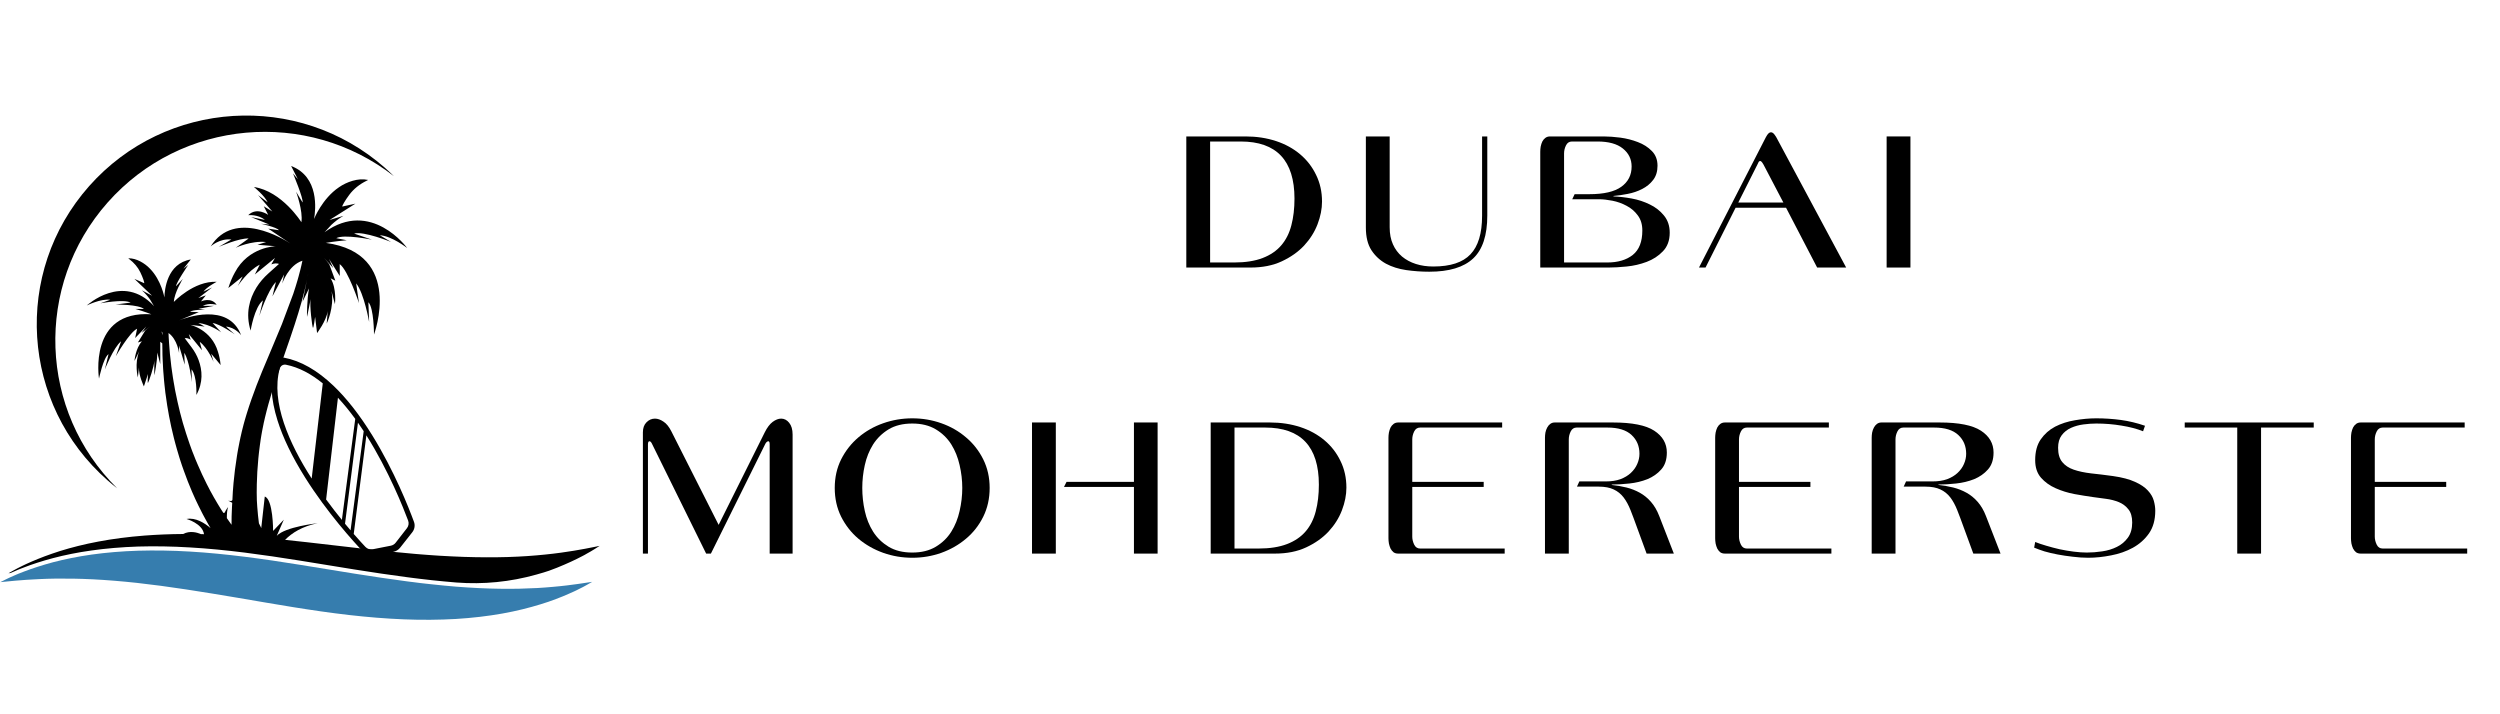
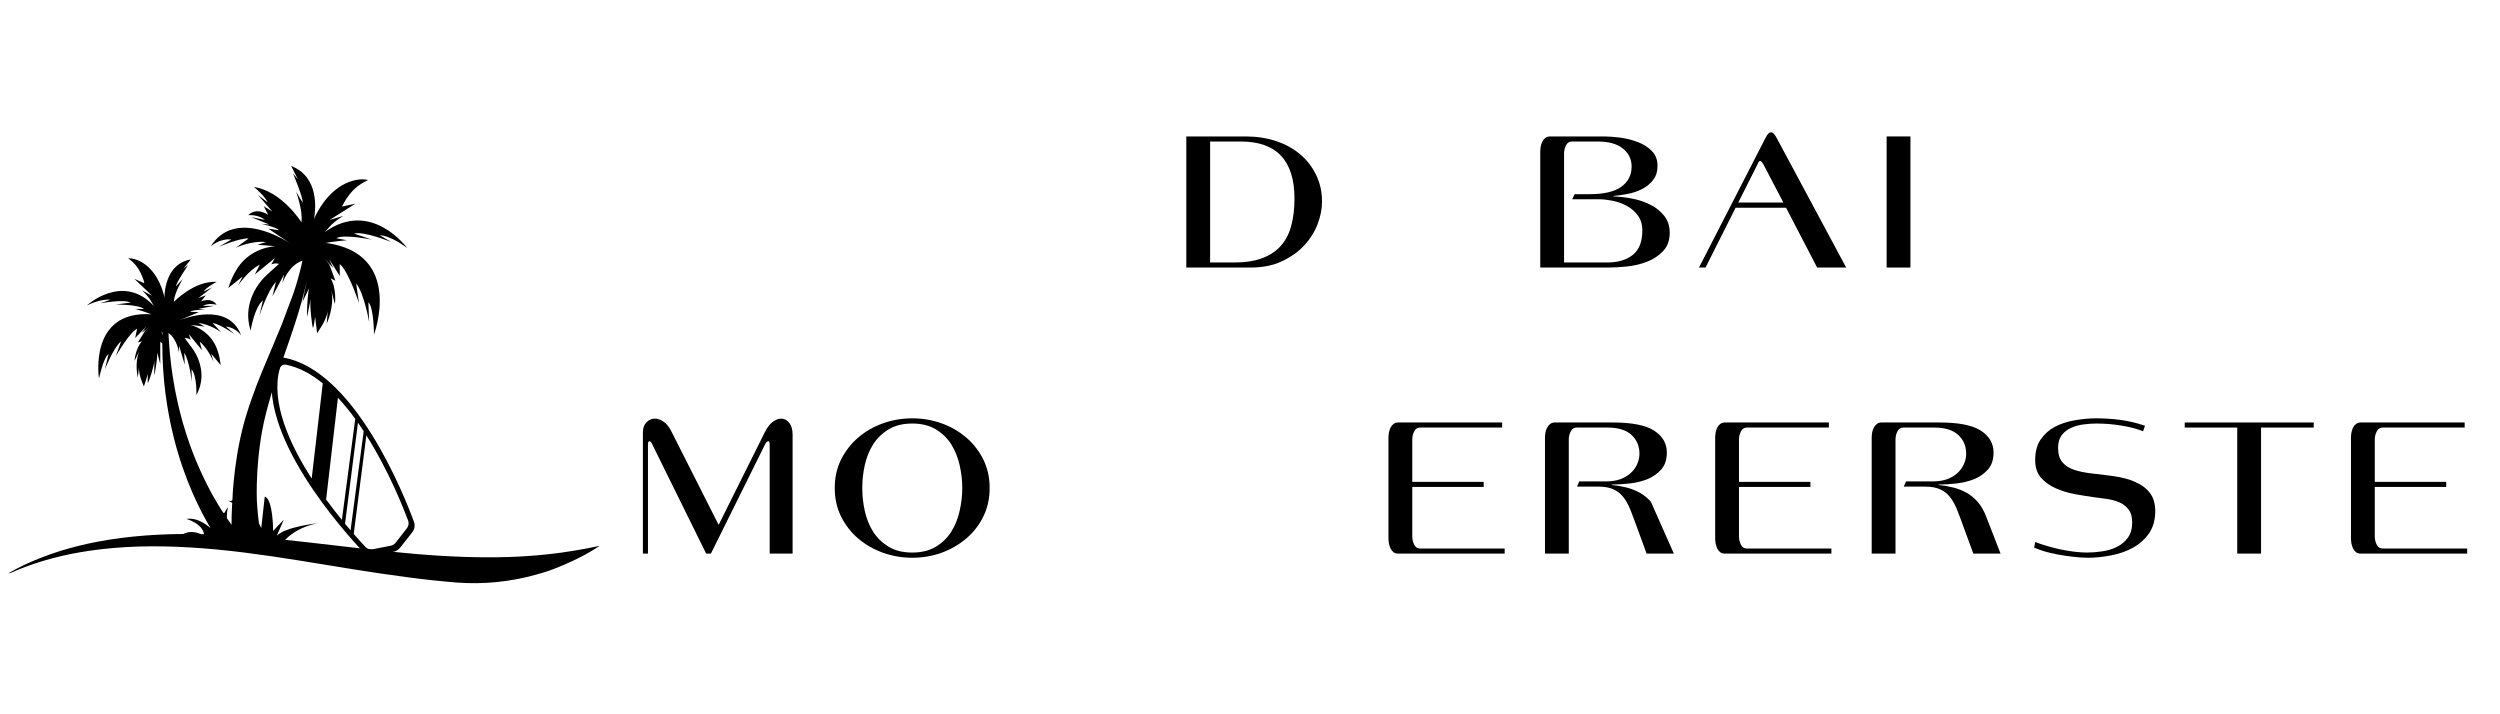
<svg xmlns="http://www.w3.org/2000/svg" width="350" viewBox="0 0 262.5 75" height="100" preserveAspectRatio="xMidYMid meet">
  <defs>
    <g />
    <clipPath id="0c7fdfbbf2">
      <path d="M 0 57 L 63 57 L 63 65.109 L 0 65.109 Z M 0 57 " clip-rule="nonzero" />
    </clipPath>
  </defs>
  <path fill="#000000" d="M 42.855 54.664 C 42.953 54.93 42.906 55.23 42.734 55.453 L 41.547 56.98 C 41.422 57.145 41.242 57.254 41.039 57.297 L 39.137 57.672 C 38.855 57.727 38.566 57.633 38.371 57.426 C 38.102 57.141 37.672 56.676 37.141 56.066 L 38.469 45.711 C 40.816 49.426 42.375 53.379 42.855 54.664 Z M 36.227 54.992 L 37.586 44.383 C 37.793 44.676 37.992 44.973 38.188 45.273 L 36.809 55.684 C 36.625 55.465 36.43 55.234 36.227 54.992 Z M 34.242 52.449 L 35.484 41.762 C 36.125 42.449 36.73 43.199 37.301 43.984 L 35.898 54.59 C 35.375 53.945 34.812 53.227 34.242 52.449 Z M 29.367 38.707 C 29.445 38.414 29.738 38.234 30.035 38.297 C 31.402 38.57 32.691 39.277 33.891 40.254 L 32.727 50.246 C 30.367 46.578 28.422 42.215 29.367 38.707 Z M 35.023 40.512 C 33.316 38.879 31.57 37.883 29.828 37.555 C 29.375 37.469 28.918 37.75 28.793 38.195 C 28.316 39.891 28.43 41.891 29.137 44.141 C 29.711 45.973 30.684 47.984 32.027 50.125 C 34.359 53.84 37.133 56.891 38.219 58.031 C 38.488 58.316 38.887 58.438 39.277 58.359 L 41.301 57.945 C 41.441 57.914 41.578 57.863 41.695 57.789 C 41.816 57.715 41.926 57.617 42.012 57.508 L 43.289 55.887 C 43.535 55.574 43.602 55.164 43.469 54.797 C 42.926 53.32 41.418 49.488 39.117 45.758 C 37.793 43.605 36.414 41.84 35.023 40.512 " fill-opacity="1" fill-rule="nonzero" />
  <g clip-path="url(#0c7fdfbbf2)">
-     <path fill="#367dae" d="M 0.035 61.125 C 0.035 61.125 0.258 61.012 0.676 60.805 C 0.781 60.754 0.895 60.695 1.027 60.637 C 1.16 60.578 1.305 60.516 1.461 60.445 C 1.539 60.414 1.621 60.379 1.703 60.34 C 1.789 60.305 1.875 60.266 1.965 60.23 C 2.148 60.16 2.34 60.086 2.547 60.004 C 2.75 59.922 2.969 59.844 3.195 59.766 C 3.426 59.688 3.664 59.598 3.918 59.523 C 4.172 59.441 4.434 59.355 4.711 59.277 C 4.988 59.195 5.273 59.117 5.57 59.035 C 6.758 58.727 8.125 58.441 9.625 58.23 C 11.129 58.02 12.77 57.879 14.504 57.824 C 16.238 57.773 18.062 57.801 19.938 57.914 C 21.816 58.023 23.738 58.215 25.676 58.457 C 27.613 58.699 29.566 58.992 31.504 59.305 C 33.422 59.613 35.34 59.926 37.23 60.234 C 39.109 60.527 40.953 60.812 42.738 61.043 C 42.848 61.059 42.961 61.07 43.07 61.086 C 43.18 61.098 43.293 61.113 43.402 61.125 C 43.625 61.156 43.844 61.184 44.062 61.211 C 44.281 61.234 44.5 61.258 44.715 61.285 C 44.934 61.312 45.148 61.336 45.363 61.355 C 46.223 61.453 47.059 61.527 47.879 61.598 C 49.516 61.727 51.066 61.801 52.5 61.82 C 53.938 61.844 55.258 61.805 56.434 61.742 C 56.73 61.723 57.012 61.703 57.289 61.684 C 57.562 61.66 57.828 61.641 58.086 61.617 C 58.34 61.602 58.582 61.57 58.82 61.547 C 59.051 61.52 59.277 61.504 59.488 61.473 C 59.914 61.418 60.297 61.375 60.629 61.324 C 60.961 61.277 61.246 61.242 61.473 61.199 C 61.934 61.129 62.18 61.094 62.18 61.094 C 62.18 61.094 61.969 61.223 61.559 61.449 C 61.457 61.504 61.34 61.57 61.215 61.637 C 61.086 61.699 60.945 61.773 60.793 61.848 C 60.715 61.887 60.637 61.926 60.555 61.969 C 60.473 62.008 60.387 62.051 60.301 62.09 C 60.121 62.168 59.934 62.254 59.73 62.344 C 59.531 62.438 59.316 62.527 59.094 62.617 C 58.867 62.703 58.633 62.805 58.383 62.895 C 58.133 62.988 57.871 63.086 57.602 63.18 C 57.328 63.27 57.047 63.359 56.754 63.453 C 55.574 63.816 54.223 64.16 52.723 64.426 C 51.227 64.691 49.586 64.887 47.852 64.992 C 46.113 65.09 44.281 65.109 42.398 65.031 C 40.516 64.957 38.582 64.797 36.633 64.574 C 36.145 64.516 35.656 64.457 35.172 64.395 C 34.68 64.332 34.195 64.262 33.703 64.195 C 32.73 64.059 31.75 63.902 30.781 63.75 C 28.84 63.438 26.918 63.102 25.035 62.781 C 23.152 62.465 21.305 62.156 19.52 61.887 C 17.738 61.613 16.016 61.387 14.379 61.203 C 12.742 61.027 11.188 60.902 9.75 60.828 C 8.312 60.758 6.988 60.738 5.809 60.754 C 5.516 60.762 5.23 60.77 4.953 60.773 C 4.676 60.785 4.41 60.793 4.156 60.805 C 3.898 60.809 3.652 60.828 3.418 60.844 C 3.18 60.859 2.953 60.863 2.742 60.883 C 2.316 60.918 1.93 60.941 1.598 60.973 C 1.266 61.008 0.98 61.027 0.746 61.055 C 0.285 61.105 0.035 61.125 0.035 61.125 " fill-opacity="1" fill-rule="nonzero" />
-   </g>
+     </g>
  <path fill="#000000" d="M 17.051 35.203 L 16.969 34.797 L 17.055 34.93 C 17.055 35.008 17.051 35.102 17.051 35.203 Z M 15.785 31.492 C 15.992 31.789 16.121 32.031 16.164 32.113 C 16.121 32.031 15.992 31.789 15.785 31.492 Z M 32.344 28.809 L 32.348 28.805 L 32.297 29.066 C 32.312 28.98 32.328 28.891 32.344 28.809 Z M 34.719 23.68 C 34.395 23.996 34.176 24.258 34.102 24.352 C 34.176 24.258 34.395 23.996 34.719 23.68 Z M 62.262 57.457 C 62.035 57.508 61.754 57.555 61.426 57.621 C 61.098 57.684 60.715 57.746 60.293 57.82 C 60.086 57.859 59.859 57.887 59.629 57.922 C 59.395 57.957 59.152 58 58.898 58.031 C 58.645 58.062 58.379 58.098 58.105 58.133 C 57.832 58.16 57.547 58.195 57.254 58.227 C 56.082 58.348 54.766 58.445 53.332 58.488 C 51.895 58.531 50.344 58.527 48.703 58.473 C 47.879 58.441 47.039 58.406 46.176 58.352 C 45.961 58.336 45.746 58.324 45.527 58.309 C 45.309 58.293 45.09 58.277 44.871 58.262 C 44.652 58.246 44.43 58.227 44.207 58.211 C 44.098 58.203 43.984 58.191 43.875 58.184 C 43.762 58.176 43.652 58.164 43.539 58.156 C 41.746 58.004 39.895 57.809 38 57.598 C 36.102 57.379 34.168 57.156 32.238 56.934 C 31.473 56.844 30.703 56.762 29.934 56.684 C 30.637 55.969 31.719 55.266 33.352 54.938 C 33.352 54.938 29.949 55.305 29.059 56.262 L 29.801 54.566 L 28.676 55.746 C 28.676 55.746 28.688 52.43 27.801 52.137 L 27.43 55.453 C 27.43 55.453 27.352 55.25 27.188 54.949 C 27.121 54.426 27.055 53.844 27.012 53.219 C 26.996 52.996 26.98 52.77 26.969 52.535 C 26.953 51.996 26.949 51.43 26.965 50.836 C 26.984 49.984 27.035 49.082 27.125 48.152 C 27.137 48.035 27.148 47.918 27.16 47.805 C 27.172 47.684 27.188 47.566 27.199 47.449 C 27.227 47.215 27.254 46.977 27.289 46.738 C 27.305 46.617 27.32 46.5 27.34 46.379 L 27.352 46.289 L 27.355 46.266 L 27.355 46.254 C 27.359 46.242 27.352 46.262 27.355 46.254 L 27.363 46.207 C 27.371 46.148 27.383 46.086 27.391 46.023 C 27.41 45.898 27.434 45.777 27.453 45.652 C 27.473 45.535 27.496 45.418 27.516 45.297 C 27.539 45.18 27.559 45.062 27.586 44.941 C 27.609 44.82 27.633 44.699 27.66 44.578 L 27.695 44.398 L 27.738 44.215 C 27.766 44.094 27.793 43.973 27.82 43.852 C 27.879 43.609 27.938 43.367 28 43.125 C 28.066 42.883 28.125 42.637 28.195 42.395 C 28.465 41.426 28.77 40.457 29.086 39.504 C 29.406 38.555 29.73 37.617 30.047 36.707 C 30.363 35.801 30.668 34.918 30.941 34.074 C 31.215 33.234 31.461 32.43 31.668 31.688 C 31.875 30.941 32.043 30.254 32.176 29.641 C 32.199 29.535 32.219 29.434 32.242 29.336 L 31.766 31.684 L 32.449 30.277 C 32.227 31.379 32.223 33.238 32.234 33.27 C 32.25 33.305 32.617 31.398 32.617 31.398 C 32.496 32.129 32.781 34.301 32.855 34.414 C 32.926 34.52 33.086 33.273 33.086 33.273 L 33.293 34.973 C 33.293 34.973 34.258 33.707 34.414 32.66 L 34.438 32.398 C 34.438 32.484 34.426 32.57 34.414 32.66 L 34.301 33.977 C 34.301 33.977 35.125 32.297 34.809 30.57 L 35.168 31.941 C 35.168 31.941 35.375 30.32 34.715 29.223 L 35.211 29.473 L 34.574 27.75 C 34.414 27.531 34.234 27.312 34.031 27.086 C 34.273 27.344 34.605 27.707 34.988 28.152 L 34.547 27.188 L 35.676 28.98 L 35.668 27.73 C 36.559 28.383 37.691 31.82 37.691 31.82 L 37.395 29.754 C 38.234 30.781 38.758 33.812 38.758 33.812 L 38.68 31.734 C 39.266 32.328 39.27 35.129 39.27 35.129 C 39.27 35.129 42.453 26.617 34.211 25.504 C 34.211 25.504 35.133 25.332 36.41 25.227 L 35.309 25.008 C 36.113 24.559 39.047 25.164 39.047 25.164 L 37.18 24.527 C 38.195 24.242 41.059 25.406 41.059 25.406 L 39.879 24.699 C 41.137 24.773 42.754 26.043 42.754 26.043 C 42.754 26.043 38.98 20.844 34.074 24.387 C 34.074 24.387 34.363 24.09 34.785 23.617 C 35.121 23.305 35.555 22.949 36.059 22.664 L 34.605 23.098 L 37.32 21.383 C 37.266 21.391 37.211 21.402 37.152 21.422 L 35.938 21.688 C 35.91 21.621 36.223 21.059 36.672 20.457 C 37.145 19.824 37.773 19.332 38.484 18.984 C 38.539 18.957 38.594 18.93 38.645 18.898 C 38.633 18.895 38.621 18.891 38.605 18.891 C 38.66 18.887 38.691 18.887 38.691 18.887 C 38.66 18.887 38.633 18.887 38.602 18.887 C 37.609 18.668 36.387 19.105 35.59 19.664 C 33.816 20.863 32.977 22.992 32.977 22.992 C 33.148 22.02 33.535 18.562 30.57 17.43 L 31.281 18.824 L 30.762 18.207 C 30.762 18.207 31.875 20.848 31.77 21.258 L 31.09 20.133 C 31.09 20.133 31.836 22.16 31.645 23.332 C 31.645 23.332 29.625 20.086 26.66 19.633 C 26.66 19.633 27.773 20.523 28.105 21.246 L 27.094 20.48 L 28.594 22.207 L 27.695 21.656 L 28.16 22.562 C 28.16 22.562 26.973 21.691 26.062 22.594 C 26.062 22.594 27.078 22.484 27.809 23.086 L 26.359 22.793 L 28.285 23.578 L 27.402 23.496 C 27.402 23.496 29.078 23.859 29.285 24.172 L 28.168 24.008 L 29.719 25.051 L 30.484 25.566 C 29.84 25.141 24.633 21.883 22.117 25.879 C 22.117 25.879 23.047 25.008 24.293 25.148 L 22.961 25.926 C 22.961 25.926 25.148 24.973 26.105 25.043 L 24.754 26.016 C 24.754 26.016 26.367 25.246 27.941 25.414 L 27.035 25.699 L 28.945 25.855 C 28.945 25.855 26.094 25.891 24.656 28.621 C 24.402 29.074 24.172 29.609 23.973 30.242 L 25.48 29.027 L 24.965 30.027 C 24.965 30.027 26.027 28.41 27.277 27.789 L 26.758 28.82 L 28.879 27.082 L 28.488 27.758 C 28.781 27.652 29.062 27.617 29.297 27.711 L 28.18 28.711 C 27.695 29.145 27.266 29.641 26.922 30.195 C 26.188 31.398 25.758 32.926 26.316 34.715 C 26.316 34.715 26.703 32.262 27.609 31.539 L 27.227 33.18 C 27.227 33.18 28.098 30.488 28.973 29.609 L 28.605 31.117 L 29.832 28.812 L 29.637 29.766 C 29.637 29.766 30.266 27.855 31.754 27.375 C 31.723 27.52 31.688 27.68 31.648 27.859 C 31.621 27.969 31.594 28.082 31.566 28.203 C 31.551 28.262 31.535 28.324 31.52 28.387 C 31.504 28.449 31.488 28.512 31.469 28.578 C 31.438 28.707 31.402 28.844 31.363 28.984 C 31.324 29.125 31.281 29.27 31.242 29.418 C 31.113 29.859 30.965 30.34 30.793 30.852 L 29.605 34.023 C 29.312 34.746 28.996 35.496 28.668 36.273 C 28.293 37.156 27.902 38.074 27.516 39.012 C 27.129 39.953 26.754 40.922 26.41 41.906 C 26.32 42.152 26.238 42.398 26.156 42.648 C 26.074 42.895 25.996 43.145 25.918 43.395 C 25.879 43.52 25.844 43.645 25.805 43.77 L 25.75 43.957 L 25.695 44.148 C 25.66 44.273 25.625 44.398 25.59 44.523 C 25.555 44.648 25.527 44.781 25.492 44.906 C 25.461 45.035 25.43 45.164 25.395 45.289 C 25.367 45.414 25.34 45.535 25.312 45.656 C 25.297 45.719 25.285 45.777 25.27 45.84 L 25.258 45.883 L 25.246 45.941 L 25.227 46.035 C 25.203 46.16 25.176 46.285 25.148 46.41 C 25.098 46.66 25.051 46.906 25.004 47.152 C 24.984 47.277 24.957 47.398 24.938 47.52 C 24.918 47.645 24.898 47.766 24.879 47.887 C 24.719 48.863 24.602 49.812 24.52 50.719 C 24.461 51.34 24.426 51.941 24.402 52.512 C 24.359 52.551 24.336 52.57 24.289 52.609 C 24.18 52.594 24.066 52.582 23.953 52.578 C 23.953 52.578 24.121 52.633 24.383 52.793 C 24.375 52.938 24.367 53.082 24.359 53.223 C 24.32 53.902 24.312 54.531 24.312 55.102 C 24.156 54.887 23.988 54.656 23.82 54.406 C 23.816 53.977 23.844 53.543 23.953 53.242 C 23.953 53.242 23.766 53.449 23.578 53.844 C 23.52 53.848 23.508 53.852 23.453 53.855 C 23.371 53.727 23.289 53.598 23.203 53.469 C 23.121 53.336 23.039 53.199 22.953 53.062 C 22.91 52.992 22.871 52.926 22.828 52.855 C 22.785 52.785 22.742 52.715 22.703 52.641 C 22.617 52.5 22.535 52.352 22.449 52.207 C 22.367 52.055 22.281 51.906 22.199 51.754 C 22.156 51.676 22.113 51.598 22.07 51.523 C 22.031 51.441 21.988 51.363 21.949 51.285 C 21.867 51.129 21.781 50.969 21.699 50.805 C 21.375 50.156 21.051 49.477 20.754 48.77 C 20.68 48.594 20.602 48.418 20.527 48.238 C 20.457 48.059 20.387 47.879 20.316 47.699 C 20.281 47.609 20.242 47.52 20.207 47.43 C 20.172 47.34 20.141 47.246 20.105 47.156 C 20.039 46.973 19.973 46.789 19.906 46.605 C 19.84 46.422 19.781 46.238 19.719 46.051 C 19.656 45.867 19.594 45.684 19.535 45.496 C 19.418 45.125 19.309 44.754 19.195 44.387 C 19.098 44.012 18.996 43.645 18.898 43.281 C 18.812 42.91 18.723 42.547 18.641 42.191 C 18.562 41.832 18.492 41.477 18.418 41.129 C 18.402 41.043 18.383 40.957 18.367 40.871 C 18.352 40.785 18.336 40.699 18.324 40.613 C 18.293 40.441 18.266 40.273 18.234 40.109 C 18.207 39.941 18.176 39.777 18.152 39.613 C 18.129 39.453 18.105 39.293 18.082 39.133 C 18.062 38.977 18.039 38.82 18.016 38.672 C 18.008 38.594 17.996 38.52 17.984 38.445 C 17.977 38.371 17.969 38.293 17.961 38.223 C 17.93 37.93 17.898 37.648 17.867 37.379 C 17.859 37.312 17.852 37.246 17.844 37.18 C 17.84 37.113 17.832 37.051 17.828 36.988 C 17.816 36.859 17.809 36.734 17.797 36.617 C 17.781 36.375 17.762 36.152 17.746 35.945 C 17.738 35.84 17.73 35.742 17.727 35.645 C 17.723 35.551 17.715 35.461 17.711 35.375 C 17.707 35.223 17.699 35.086 17.695 34.965 C 18.633 35.637 18.801 37.066 18.801 37.066 L 18.801 36.289 L 19.395 38.289 L 19.348 37.047 C 19.895 37.875 20.148 40.121 20.148 40.121 L 20.109 38.777 C 20.703 39.488 20.621 41.469 20.621 41.469 C 21.348 40.148 21.246 38.875 20.855 37.812 C 20.68 37.332 20.426 36.887 20.121 36.477 L 19.395 35.508 C 19.594 35.469 19.812 35.543 20.023 35.672 L 19.824 35.078 L 21.211 36.777 L 20.969 35.887 C 21.848 36.57 22.426 38.004 22.426 38.004 L 22.18 37.141 L 23.168 38.332 C 23.113 37.805 23.02 37.348 22.891 36.953 C 22.199 34.582 19.969 34.109 19.969 34.109 L 21.492 34.289 L 20.824 33.918 C 22.086 34.039 23.227 34.895 23.227 34.895 L 22.324 33.918 C 23.086 34.012 24.648 35.105 24.648 35.105 L 23.727 34.289 C 24.727 34.371 25.32 35.203 25.32 35.203 C 23.98 31.672 19.379 33.406 18.809 33.637 L 19.488 33.355 L 20.871 32.781 L 19.969 32.734 C 20.18 32.52 21.555 32.5 21.555 32.5 L 20.848 32.426 L 22.484 32.113 L 21.301 32.113 C 21.965 31.758 22.75 32.004 22.75 32.004 C 22.176 31.152 21.105 31.648 21.105 31.648 L 21.613 31.012 L 20.824 31.301 L 22.273 30.184 L 21.359 30.625 C 21.734 30.109 22.75 29.59 22.75 29.59 C 20.352 29.477 18.254 31.703 18.254 31.703 C 18.289 30.754 19.195 29.281 19.195 29.281 L 18.484 30.055 C 18.469 29.719 19.762 27.824 19.762 27.824 L 19.254 28.227 L 20.035 27.242 C 17.527 27.664 17.281 30.434 17.262 31.227 C 17.262 31.227 16.941 29.426 15.742 28.207 C 15.207 27.641 14.316 27.105 13.504 27.121 C 13.48 27.113 13.457 27.109 13.434 27.105 C 13.434 27.105 13.457 27.113 13.5 27.121 C 13.488 27.121 13.477 27.121 13.469 27.121 C 13.504 27.156 13.543 27.188 13.586 27.219 C 14.07 27.586 14.473 28.047 14.734 28.59 C 15.012 29.16 15.18 29.688 15.145 29.738 L 14.238 29.336 C 14.191 29.312 14.152 29.293 14.113 29.281 L 15.969 31.051 L 14.898 30.484 C 15.246 30.785 15.531 31.133 15.742 31.43 C 15.996 31.871 16.18 32.148 16.18 32.148 C 12.895 28.594 9.109 32.078 9.109 32.078 C 9.109 32.078 10.578 31.336 11.578 31.477 L 10.539 31.848 C 10.539 31.848 12.969 31.383 13.719 31.77 L 12.156 31.973 C 12.156 31.973 14.551 31.961 15.113 32.438 L 14.215 32.438 C 15.199 32.723 15.895 33 15.895 33 C 9.254 32.574 10.395 39.754 10.395 39.754 C 10.395 39.754 10.844 37.555 11.398 37.184 L 11.008 38.801 C 11.008 38.801 11.898 36.508 12.719 35.832 L 12.16 37.406 C 12.16 37.406 13.594 34.891 14.398 34.516 L 14.191 35.496 L 15.363 34.27 L 14.863 34.957 C 15.234 34.668 15.551 34.434 15.781 34.27 C 15.586 34.414 15.41 34.559 15.25 34.707 L 14.477 35.957 L 14.906 35.836 C 14.215 36.598 14.121 37.898 14.121 37.898 L 14.621 36.879 C 14.098 38.184 14.473 39.633 14.473 39.633 L 14.594 38.582 C 14.598 38.508 14.605 38.441 14.621 38.375 L 14.594 38.582 C 14.551 39.43 15.109 40.574 15.109 40.574 L 15.539 39.273 C 15.539 39.273 15.469 40.277 15.539 40.203 C 15.613 40.125 16.184 38.469 16.207 37.875 C 16.207 37.875 16.191 39.426 16.207 39.402 C 16.223 39.379 16.516 37.922 16.516 37.023 L 16.828 38.23 L 16.828 35.887 C 16.828 35.887 16.934 35.969 17.039 36.051 C 17.039 36.105 17.043 36.16 17.043 36.215 C 17.047 36.426 17.047 36.652 17.055 36.891 C 17.055 37.012 17.055 37.137 17.059 37.266 C 17.059 37.332 17.062 37.395 17.066 37.461 C 17.07 37.527 17.07 37.594 17.074 37.66 C 17.086 37.934 17.102 38.219 17.117 38.516 C 17.121 38.59 17.121 38.664 17.129 38.738 C 17.133 38.816 17.141 38.891 17.145 38.969 C 17.156 39.125 17.172 39.281 17.184 39.441 C 17.195 39.602 17.207 39.766 17.223 39.93 C 17.234 40.094 17.258 40.262 17.273 40.434 C 17.293 40.602 17.312 40.773 17.332 40.949 C 17.34 41.035 17.352 41.125 17.359 41.211 C 17.371 41.301 17.387 41.387 17.398 41.477 C 17.449 41.832 17.496 42.199 17.555 42.566 C 17.617 42.934 17.684 43.309 17.75 43.688 C 17.824 44.066 17.902 44.449 17.984 44.832 C 18.074 45.215 18.16 45.605 18.258 45.992 C 18.309 46.184 18.359 46.379 18.41 46.57 C 18.461 46.766 18.512 46.957 18.57 47.148 C 18.625 47.344 18.684 47.535 18.742 47.727 C 18.77 47.824 18.797 47.918 18.828 48.016 C 18.859 48.109 18.887 48.203 18.918 48.301 C 18.98 48.492 19.043 48.68 19.105 48.871 C 19.168 49.059 19.238 49.246 19.305 49.434 C 19.562 50.18 19.859 50.902 20.152 51.602 C 20.23 51.773 20.305 51.945 20.379 52.113 C 20.418 52.199 20.457 52.285 20.492 52.367 C 20.531 52.453 20.574 52.535 20.609 52.617 C 20.688 52.781 20.766 52.945 20.844 53.105 C 20.922 53.266 21.004 53.426 21.082 53.578 C 21.121 53.656 21.16 53.734 21.199 53.812 C 21.238 53.887 21.277 53.961 21.316 54.039 C 21.398 54.188 21.477 54.336 21.555 54.48 C 21.633 54.621 21.711 54.766 21.789 54.902 C 21.828 54.973 21.867 55.039 21.906 55.109 C 21.945 55.176 21.984 55.242 22.023 55.309 C 22.051 55.355 22.082 55.406 22.109 55.453 C 21.504 54.934 20.559 54.316 19.586 54.492 C 19.586 54.492 21.262 54.961 21.422 56.09 C 21.312 56.09 21.203 56.086 21.094 56.082 C 20.68 55.902 19.941 55.695 19.23 56.07 C 17.84 56.078 16.484 56.137 15.188 56.234 C 13.457 56.367 11.824 56.582 10.336 56.863 C 8.844 57.141 7.492 57.488 6.32 57.852 C 6.027 57.949 5.742 58.039 5.473 58.133 C 5.199 58.223 4.941 58.32 4.691 58.414 C 4.441 58.504 4.207 58.602 3.98 58.691 C 3.758 58.777 3.543 58.867 3.344 58.957 C 3.141 59.047 2.953 59.133 2.773 59.211 C 2.684 59.25 2.602 59.293 2.516 59.332 C 2.434 59.375 2.355 59.414 2.277 59.449 C 2.125 59.527 1.984 59.594 1.855 59.66 C 1.727 59.723 1.613 59.789 1.512 59.844 C 1.102 60.066 0.887 60.195 0.887 60.195 C 0.887 60.195 0.965 60.184 1.117 60.16 C 1.223 60.113 1.34 60.062 1.461 60.012 C 1.539 59.977 1.621 59.941 1.703 59.906 C 1.789 59.867 1.875 59.828 1.965 59.793 C 2.148 59.723 2.34 59.648 2.547 59.57 C 2.75 59.488 2.969 59.41 3.195 59.328 C 3.426 59.25 3.664 59.164 3.918 59.086 C 4.172 59.004 4.434 58.922 4.711 58.84 C 4.988 58.762 5.273 58.684 5.57 58.602 C 6.758 58.289 8.125 58.004 9.625 57.797 C 11.129 57.586 12.77 57.445 14.504 57.387 C 16.238 57.336 18.062 57.367 19.938 57.48 C 21.816 57.59 23.738 57.777 25.676 58.02 C 27.613 58.266 29.566 58.555 31.504 58.867 C 33.422 59.18 35.34 59.488 37.23 59.797 C 39.109 60.094 40.953 60.375 42.738 60.605 C 42.848 60.621 42.961 60.637 43.07 60.648 C 43.18 60.664 43.293 60.676 43.402 60.691 C 43.625 60.719 43.844 60.746 44.062 60.773 C 44.281 60.797 44.5 60.824 44.715 60.848 C 44.934 60.875 45.148 60.898 45.363 60.922 C 46.223 61.016 47.059 61.09 47.879 61.16 C 47.895 61.16 47.91 61.164 47.926 61.164 C 50.75 61.383 53.59 61.098 56.312 60.332 C 56.867 60.176 57.348 60.035 57.652 59.926 C 57.941 59.816 58.219 59.711 58.488 59.609 C 58.754 59.504 59.008 59.395 59.254 59.289 C 59.5 59.191 59.73 59.078 59.949 58.98 C 60.172 58.879 60.383 58.781 60.578 58.68 C 60.773 58.582 60.957 58.488 61.133 58.398 C 61.219 58.355 61.301 58.309 61.383 58.266 C 61.461 58.219 61.539 58.176 61.613 58.133 C 61.762 58.051 61.898 57.973 62.023 57.902 C 62.148 57.832 62.258 57.762 62.359 57.699 C 62.758 57.453 62.965 57.316 62.965 57.316 C 62.965 57.316 62.719 57.363 62.262 57.457 " fill-opacity="1" fill-rule="nonzero" />
-   <path fill="#000000" d="M 11.309 21.254 C 19.059 12.512 32.254 11.395 41.352 18.492 C 41.047 18.191 40.73 17.895 40.402 17.605 C 31.293 9.609 17.395 10.477 9.359 19.543 C 1.324 28.613 2.195 42.449 11.305 50.445 C 11.633 50.734 11.965 51.008 12.305 51.273 C 4.094 43.172 3.562 30 11.309 21.254 " fill-opacity="1" fill-rule="nonzero" />
  <g fill="#000000" fill-opacity="1">
    <g transform="translate(122.624, 28.092)">
      <g>
        <path d="M 16.188 -6.922 C 16.188 -6.16 16.031 -5.367 15.719 -4.547 C 15.406 -3.734 14.938 -2.988 14.312 -2.312 C 13.688 -1.645 12.906 -1.094 11.969 -0.656 C 11.039 -0.219 9.945 0 8.688 0 L 1.938 0 L 1.938 -13.766 L 8.172 -13.766 C 9.316 -13.766 10.379 -13.602 11.359 -13.281 C 12.336 -12.957 13.18 -12.492 13.891 -11.891 C 14.598 -11.297 15.156 -10.578 15.562 -9.734 C 15.977 -8.898 16.188 -7.961 16.188 -6.922 Z M 13.297 -7.234 C 13.297 -11.234 11.414 -13.234 7.656 -13.234 L 4.438 -13.234 L 4.438 -0.531 L 6.969 -0.531 C 8.145 -0.531 9.141 -0.688 9.953 -1 C 10.766 -1.312 11.414 -1.754 11.906 -2.328 C 12.406 -2.91 12.758 -3.613 12.969 -4.438 C 13.188 -5.27 13.297 -6.203 13.297 -7.234 Z M 13.297 -7.234 " />
      </g>
    </g>
  </g>
  <g fill="#000000" fill-opacity="1">
    <g transform="translate(141.4, 28.092)">
      <g>
-         <path d="M 14.766 -5.469 C 14.766 -3.383 14.27 -1.879 13.281 -0.953 C 12.289 -0.023 10.754 0.438 8.672 0.438 C 7.848 0.438 7.039 0.379 6.25 0.266 C 5.457 0.148 4.75 -0.07 4.125 -0.406 C 3.5 -0.75 2.988 -1.223 2.594 -1.828 C 2.207 -2.43 2.016 -3.223 2.016 -4.203 L 2.016 -13.766 L 4.516 -13.766 L 4.516 -4.219 C 4.516 -3.539 4.629 -2.945 4.859 -2.438 C 5.086 -1.926 5.406 -1.5 5.812 -1.156 C 6.227 -0.812 6.711 -0.551 7.266 -0.375 C 7.828 -0.195 8.438 -0.109 9.094 -0.109 C 10.895 -0.109 12.195 -0.535 13 -1.391 C 13.812 -2.242 14.219 -3.594 14.219 -5.438 L 14.219 -13.766 L 14.766 -13.766 Z M 14.766 -5.469 " />
-       </g>
+         </g>
    </g>
  </g>
  <g fill="#000000" fill-opacity="1">
    <g transform="translate(159.789, 28.092)">
      <g>
        <path d="M 15.531 -3.656 C 15.531 -2.844 15.289 -2.191 14.812 -1.703 C 14.344 -1.211 13.773 -0.844 13.109 -0.594 C 12.441 -0.344 11.742 -0.18 11.016 -0.109 C 10.285 -0.035 9.656 0 9.125 0 L 1.938 0 L 1.938 -12.156 C 1.938 -12.332 1.953 -12.516 1.984 -12.703 C 2.023 -12.898 2.082 -13.078 2.156 -13.234 C 2.238 -13.391 2.344 -13.516 2.469 -13.609 C 2.602 -13.711 2.766 -13.766 2.953 -13.766 L 8.609 -13.766 C 9.117 -13.766 9.695 -13.723 10.344 -13.641 C 10.988 -13.555 11.602 -13.398 12.188 -13.172 C 12.77 -12.953 13.258 -12.641 13.656 -12.234 C 14.051 -11.836 14.25 -11.32 14.25 -10.688 C 14.25 -10.094 14.098 -9.598 13.797 -9.203 C 13.492 -8.805 13.109 -8.488 12.641 -8.25 C 12.172 -8.008 11.664 -7.836 11.125 -7.734 C 10.594 -7.629 10.094 -7.555 9.625 -7.516 L 9.625 -7.469 C 10.207 -7.445 10.844 -7.375 11.531 -7.25 C 12.219 -7.125 12.852 -6.914 13.438 -6.625 C 14.031 -6.344 14.523 -5.957 14.922 -5.469 C 15.328 -4.977 15.531 -4.375 15.531 -3.656 Z M 12.656 -3.891 C 12.656 -4.535 12.492 -5.066 12.172 -5.484 C 11.859 -5.91 11.469 -6.242 11 -6.484 C 10.539 -6.734 10.047 -6.91 9.516 -7.016 C 8.992 -7.117 8.523 -7.172 8.109 -7.172 L 5.297 -7.172 L 5.547 -7.703 L 7.094 -7.703 C 8.613 -7.703 9.734 -7.961 10.453 -8.484 C 11.172 -9.004 11.531 -9.711 11.531 -10.609 C 11.531 -11.379 11.223 -12.008 10.609 -12.5 C 10.004 -12.988 9.117 -13.234 7.953 -13.234 L 5.266 -13.234 C 4.984 -13.234 4.773 -13.098 4.641 -12.828 C 4.504 -12.555 4.438 -12.273 4.438 -11.984 L 4.438 -0.531 L 8.969 -0.531 C 10.094 -0.531 10.988 -0.797 11.656 -1.328 C 12.32 -1.859 12.656 -2.711 12.656 -3.891 Z M 12.656 -3.891 " />
      </g>
    </g>
  </g>
  <g fill="#000000" fill-opacity="1">
    <g transform="translate(177.769, 28.092)">
      <g>
        <path d="M 13.031 0 L 9.766 -6.281 L 4.469 -6.281 L 1.312 0 L 0.625 0 L 7.656 -13.703 C 7.832 -14.035 8.004 -14.203 8.172 -14.203 C 8.305 -14.203 8.43 -14.125 8.547 -13.969 C 8.672 -13.812 8.789 -13.613 8.906 -13.375 L 16.078 0 Z M 7.406 -10.797 C 7.258 -11.055 7.145 -11.188 7.062 -11.188 C 6.988 -11.188 6.93 -11.156 6.891 -11.094 C 6.859 -11.031 6.828 -10.961 6.797 -10.891 L 4.75 -6.828 L 9.484 -6.828 Z M 7.406 -10.797 " />
      </g>
    </g>
  </g>
  <g fill="#000000" fill-opacity="1">
    <g transform="translate(196.158, 28.092)">
      <g>
        <path d="M 1.938 0 L 1.938 -13.766 L 4.438 -13.766 L 4.438 0 Z M 1.938 0 " />
      </g>
    </g>
  </g>
  <g fill="#000000" fill-opacity="1">
    <g transform="translate(65.457, 58.127)">
      <g>
        <path d="M 15.359 0 L 15.359 -11.469 C 15.359 -11.688 15.312 -11.797 15.219 -11.797 C 15.156 -11.797 15.094 -11.766 15.031 -11.703 C 14.977 -11.648 14.938 -11.594 14.906 -11.531 L 9.188 0 L 8.688 0 L 3.031 -11.469 C 2.938 -11.688 2.836 -11.797 2.734 -11.797 C 2.629 -11.797 2.578 -11.68 2.578 -11.453 L 2.578 0 L 2.047 0 L 2.047 -12.734 C 2.047 -13.18 2.172 -13.531 2.422 -13.781 C 2.672 -14.039 2.969 -14.172 3.312 -14.172 C 3.602 -14.172 3.898 -14.066 4.203 -13.859 C 4.516 -13.66 4.789 -13.32 5.031 -12.844 L 10 -3.016 L 14.844 -12.734 C 15.094 -13.234 15.367 -13.598 15.672 -13.828 C 15.984 -14.055 16.281 -14.172 16.562 -14.172 C 16.895 -14.172 17.176 -14.023 17.406 -13.734 C 17.645 -13.441 17.766 -13.031 17.766 -12.5 L 17.766 0 Z M 15.359 0 " />
      </g>
    </g>
  </g>
  <g fill="#000000" fill-opacity="1">
    <g transform="translate(86.836, 58.127)">
      <g>
        <path d="M 17.078 -6.891 C 17.078 -5.785 16.852 -4.781 16.406 -3.875 C 15.957 -2.969 15.352 -2.195 14.594 -1.562 C 13.844 -0.926 12.977 -0.43 12 -0.078 C 11.031 0.266 10.016 0.438 8.953 0.438 C 7.898 0.438 6.883 0.266 5.906 -0.078 C 4.926 -0.43 4.055 -0.926 3.297 -1.562 C 2.547 -2.195 1.941 -2.969 1.484 -3.875 C 1.035 -4.781 0.812 -5.785 0.812 -6.891 C 0.812 -7.992 1.035 -8.992 1.484 -9.891 C 1.941 -10.797 2.547 -11.566 3.297 -12.203 C 4.055 -12.848 4.926 -13.344 5.906 -13.688 C 6.883 -14.031 7.898 -14.203 8.953 -14.203 C 10.016 -14.203 11.031 -14.031 12 -13.688 C 12.977 -13.344 13.844 -12.848 14.594 -12.203 C 15.352 -11.566 15.957 -10.797 16.406 -9.891 C 16.852 -8.992 17.078 -7.992 17.078 -6.891 Z M 14.203 -6.891 C 14.203 -7.691 14.109 -8.492 13.922 -9.297 C 13.742 -10.098 13.453 -10.82 13.047 -11.469 C 12.641 -12.113 12.098 -12.641 11.422 -13.047 C 10.742 -13.453 9.922 -13.656 8.953 -13.656 C 7.973 -13.656 7.145 -13.453 6.469 -13.047 C 5.801 -12.641 5.258 -12.113 4.844 -11.469 C 4.438 -10.82 4.145 -10.098 3.969 -9.297 C 3.789 -8.492 3.703 -7.691 3.703 -6.891 C 3.703 -6.086 3.789 -5.281 3.969 -4.469 C 4.145 -3.664 4.438 -2.941 4.844 -2.297 C 5.258 -1.648 5.801 -1.125 6.469 -0.719 C 7.145 -0.312 7.973 -0.109 8.953 -0.109 C 9.922 -0.109 10.742 -0.312 11.422 -0.719 C 12.098 -1.125 12.641 -1.648 13.047 -2.297 C 13.453 -2.941 13.742 -3.664 13.922 -4.469 C 14.109 -5.281 14.203 -6.086 14.203 -6.891 Z M 14.203 -6.891 " />
      </g>
    </g>
  </g>
  <g fill="#000000" fill-opacity="1">
    <g transform="translate(106.408, 58.127)">
      <g>
-         <path d="M 12.656 0 L 12.656 -7 L 5.312 -7 L 5.578 -7.531 L 12.656 -7.531 L 12.656 -13.766 L 15.141 -13.766 L 15.141 0 Z M 1.953 0 L 1.953 -13.766 L 4.453 -13.766 L 4.453 0 Z M 1.953 0 " />
-       </g>
+         </g>
    </g>
  </g>
  <g fill="#000000" fill-opacity="1">
    <g transform="translate(125.184, 58.127)">
      <g>
-         <path d="M 16.188 -6.922 C 16.188 -6.16 16.031 -5.367 15.719 -4.547 C 15.406 -3.734 14.938 -2.988 14.312 -2.312 C 13.688 -1.645 12.906 -1.094 11.969 -0.656 C 11.039 -0.219 9.945 0 8.688 0 L 1.938 0 L 1.938 -13.766 L 8.172 -13.766 C 9.316 -13.766 10.379 -13.602 11.359 -13.281 C 12.336 -12.957 13.18 -12.492 13.891 -11.891 C 14.598 -11.297 15.156 -10.578 15.562 -9.734 C 15.977 -8.898 16.188 -7.961 16.188 -6.922 Z M 13.297 -7.234 C 13.297 -11.234 11.414 -13.234 7.656 -13.234 L 4.438 -13.234 L 4.438 -0.531 L 6.969 -0.531 C 8.145 -0.531 9.141 -0.688 9.953 -1 C 10.766 -1.312 11.414 -1.754 11.906 -2.328 C 12.406 -2.91 12.758 -3.613 12.969 -4.438 C 13.188 -5.27 13.297 -6.203 13.297 -7.234 Z M 13.297 -7.234 " />
-       </g>
+         </g>
    </g>
  </g>
  <g fill="#000000" fill-opacity="1">
    <g transform="translate(143.96, 58.127)">
      <g>
        <path d="M 2.844 0 C 2.656 0 2.492 -0.047 2.359 -0.141 C 2.234 -0.242 2.129 -0.375 2.047 -0.531 C 1.973 -0.695 1.914 -0.875 1.875 -1.062 C 1.844 -1.258 1.828 -1.441 1.828 -1.609 L 1.828 -12.156 C 1.828 -12.332 1.844 -12.516 1.875 -12.703 C 1.914 -12.898 1.973 -13.078 2.047 -13.234 C 2.129 -13.391 2.234 -13.516 2.359 -13.609 C 2.492 -13.711 2.656 -13.766 2.844 -13.766 L 13.766 -13.766 L 13.766 -13.234 L 5.156 -13.234 C 4.875 -13.234 4.664 -13.098 4.531 -12.828 C 4.395 -12.555 4.328 -12.273 4.328 -11.984 L 4.328 -7.531 L 11.828 -7.531 L 11.828 -7 L 4.328 -7 L 4.328 -1.781 C 4.328 -1.5 4.395 -1.219 4.531 -0.938 C 4.664 -0.664 4.875 -0.531 5.156 -0.531 L 14.031 -0.531 L 14.031 0 Z M 2.844 0 " />
      </g>
    </g>
  </g>
  <g fill="#000000" fill-opacity="1">
    <g transform="translate(160.284, 58.127)">
      <g>
-         <path d="M 12.609 0 L 11.578 -2.812 C 11.348 -3.457 11.129 -4.039 10.922 -4.562 C 10.711 -5.094 10.469 -5.539 10.188 -5.906 C 9.906 -6.27 9.562 -6.547 9.156 -6.734 C 8.75 -6.93 8.223 -7.031 7.578 -7.031 L 5.297 -7.031 L 5.547 -7.578 L 8.328 -7.578 C 8.91 -7.578 9.422 -7.656 9.859 -7.812 C 10.297 -7.977 10.66 -8.195 10.953 -8.469 C 11.254 -8.75 11.477 -9.062 11.625 -9.406 C 11.781 -9.758 11.859 -10.117 11.859 -10.484 C 11.859 -11.285 11.582 -11.941 11.031 -12.453 C 10.477 -12.973 9.629 -13.234 8.484 -13.234 L 5.266 -13.234 C 4.984 -13.234 4.773 -13.098 4.641 -12.828 C 4.504 -12.555 4.438 -12.273 4.438 -11.984 L 4.438 0 L 1.938 0 L 1.938 -12.156 C 1.938 -12.332 1.953 -12.516 1.984 -12.703 C 2.023 -12.898 2.086 -13.078 2.172 -13.234 C 2.254 -13.391 2.359 -13.516 2.484 -13.609 C 2.617 -13.711 2.773 -13.766 2.953 -13.766 L 9.078 -13.766 C 11.086 -13.766 12.531 -13.477 13.406 -12.906 C 14.289 -12.332 14.734 -11.566 14.734 -10.609 C 14.734 -9.859 14.535 -9.266 14.141 -8.828 C 13.754 -8.391 13.27 -8.051 12.688 -7.812 C 12.102 -7.582 11.473 -7.43 10.797 -7.359 C 10.129 -7.285 9.516 -7.25 8.953 -7.25 L 8.953 -7.203 C 9.492 -7.148 10.008 -7.062 10.5 -6.938 C 11 -6.812 11.461 -6.629 11.891 -6.391 C 12.328 -6.148 12.719 -5.832 13.062 -5.438 C 13.414 -5.039 13.707 -4.539 13.938 -3.938 L 15.469 0 Z M 12.609 0 " />
+         <path d="M 12.609 0 L 11.578 -2.812 C 11.348 -3.457 11.129 -4.039 10.922 -4.562 C 10.711 -5.094 10.469 -5.539 10.188 -5.906 C 9.906 -6.27 9.562 -6.547 9.156 -6.734 C 8.75 -6.93 8.223 -7.031 7.578 -7.031 L 5.297 -7.031 L 5.547 -7.578 L 8.328 -7.578 C 8.91 -7.578 9.422 -7.656 9.859 -7.812 C 10.297 -7.977 10.66 -8.195 10.953 -8.469 C 11.254 -8.75 11.477 -9.062 11.625 -9.406 C 11.781 -9.758 11.859 -10.117 11.859 -10.484 C 11.859 -11.285 11.582 -11.941 11.031 -12.453 C 10.477 -12.973 9.629 -13.234 8.484 -13.234 L 5.266 -13.234 C 4.984 -13.234 4.773 -13.098 4.641 -12.828 C 4.504 -12.555 4.438 -12.273 4.438 -11.984 L 4.438 0 L 1.938 0 L 1.938 -12.156 C 1.938 -12.332 1.953 -12.516 1.984 -12.703 C 2.023 -12.898 2.086 -13.078 2.172 -13.234 C 2.254 -13.391 2.359 -13.516 2.484 -13.609 C 2.617 -13.711 2.773 -13.766 2.953 -13.766 L 9.078 -13.766 C 11.086 -13.766 12.531 -13.477 13.406 -12.906 C 14.289 -12.332 14.734 -11.566 14.734 -10.609 C 14.734 -9.859 14.535 -9.266 14.141 -8.828 C 13.754 -8.391 13.27 -8.051 12.688 -7.812 C 12.102 -7.582 11.473 -7.43 10.797 -7.359 C 10.129 -7.285 9.516 -7.25 8.953 -7.25 L 8.953 -7.203 C 9.492 -7.148 10.008 -7.062 10.5 -6.938 C 11 -6.812 11.461 -6.629 11.891 -6.391 C 12.328 -6.148 12.719 -5.832 13.062 -5.438 L 15.469 0 Z M 12.609 0 " />
      </g>
    </g>
  </g>
  <g fill="#000000" fill-opacity="1">
    <g transform="translate(178.265, 58.127)">
      <g>
        <path d="M 2.844 0 C 2.656 0 2.492 -0.047 2.359 -0.141 C 2.234 -0.242 2.129 -0.375 2.047 -0.531 C 1.973 -0.695 1.914 -0.875 1.875 -1.062 C 1.844 -1.258 1.828 -1.441 1.828 -1.609 L 1.828 -12.156 C 1.828 -12.332 1.844 -12.516 1.875 -12.703 C 1.914 -12.898 1.973 -13.078 2.047 -13.234 C 2.129 -13.391 2.234 -13.516 2.359 -13.609 C 2.492 -13.711 2.656 -13.766 2.844 -13.766 L 13.766 -13.766 L 13.766 -13.234 L 5.156 -13.234 C 4.875 -13.234 4.664 -13.098 4.531 -12.828 C 4.395 -12.555 4.328 -12.273 4.328 -11.984 L 4.328 -7.531 L 11.828 -7.531 L 11.828 -7 L 4.328 -7 L 4.328 -1.781 C 4.328 -1.5 4.395 -1.219 4.531 -0.938 C 4.664 -0.664 4.875 -0.531 5.156 -0.531 L 14.031 -0.531 L 14.031 0 Z M 2.844 0 " />
      </g>
    </g>
  </g>
  <g fill="#000000" fill-opacity="1">
    <g transform="translate(194.589, 58.127)">
      <g>
        <path d="M 12.609 0 L 11.578 -2.812 C 11.348 -3.457 11.129 -4.039 10.922 -4.562 C 10.711 -5.094 10.469 -5.539 10.188 -5.906 C 9.906 -6.27 9.562 -6.547 9.156 -6.734 C 8.75 -6.93 8.223 -7.031 7.578 -7.031 L 5.297 -7.031 L 5.547 -7.578 L 8.328 -7.578 C 8.91 -7.578 9.422 -7.656 9.859 -7.812 C 10.297 -7.977 10.66 -8.195 10.953 -8.469 C 11.254 -8.75 11.477 -9.062 11.625 -9.406 C 11.781 -9.758 11.859 -10.117 11.859 -10.484 C 11.859 -11.285 11.582 -11.941 11.031 -12.453 C 10.477 -12.973 9.629 -13.234 8.484 -13.234 L 5.266 -13.234 C 4.984 -13.234 4.773 -13.098 4.641 -12.828 C 4.504 -12.555 4.438 -12.273 4.438 -11.984 L 4.438 0 L 1.938 0 L 1.938 -12.156 C 1.938 -12.332 1.953 -12.516 1.984 -12.703 C 2.023 -12.898 2.086 -13.078 2.172 -13.234 C 2.254 -13.391 2.359 -13.516 2.484 -13.609 C 2.617 -13.711 2.773 -13.766 2.953 -13.766 L 9.078 -13.766 C 11.086 -13.766 12.531 -13.477 13.406 -12.906 C 14.289 -12.332 14.734 -11.566 14.734 -10.609 C 14.734 -9.859 14.535 -9.266 14.141 -8.828 C 13.754 -8.391 13.27 -8.051 12.688 -7.812 C 12.102 -7.582 11.473 -7.43 10.797 -7.359 C 10.129 -7.285 9.516 -7.25 8.953 -7.25 L 8.953 -7.203 C 9.492 -7.148 10.008 -7.062 10.5 -6.938 C 11 -6.812 11.461 -6.629 11.891 -6.391 C 12.328 -6.148 12.719 -5.832 13.062 -5.438 C 13.414 -5.039 13.707 -4.539 13.938 -3.938 L 15.469 0 Z M 12.609 0 " />
      </g>
    </g>
  </g>
  <g fill="#000000" fill-opacity="1">
    <g transform="translate(212.569, 58.127)">
      <g>
        <path d="M 13.734 -4.5 C 13.734 -3.551 13.516 -2.758 13.078 -2.125 C 12.641 -1.5 12.07 -0.992 11.375 -0.609 C 10.688 -0.234 9.926 0.031 9.094 0.188 C 8.27 0.352 7.469 0.438 6.688 0.438 C 6.156 0.438 5.613 0.398 5.062 0.328 C 4.508 0.266 3.984 0.188 3.484 0.094 C 2.984 0 2.52 -0.109 2.094 -0.234 C 1.676 -0.367 1.316 -0.5 1.016 -0.625 L 1.125 -1.219 C 1.438 -1.094 1.82 -0.961 2.281 -0.828 C 2.738 -0.691 3.211 -0.566 3.703 -0.453 C 4.203 -0.348 4.695 -0.266 5.188 -0.203 C 5.688 -0.141 6.141 -0.109 6.547 -0.109 C 7.055 -0.109 7.594 -0.148 8.156 -0.234 C 8.727 -0.316 9.242 -0.473 9.703 -0.703 C 10.172 -0.93 10.555 -1.254 10.859 -1.672 C 11.16 -2.086 11.312 -2.617 11.312 -3.266 C 11.312 -3.867 11.176 -4.332 10.906 -4.656 C 10.645 -4.988 10.312 -5.238 9.906 -5.406 C 9.5 -5.57 9.051 -5.688 8.562 -5.75 C 8.07 -5.82 7.609 -5.883 7.172 -5.938 C 6.586 -6.02 5.945 -6.125 5.25 -6.25 C 4.551 -6.383 3.895 -6.586 3.281 -6.859 C 2.664 -7.129 2.148 -7.5 1.734 -7.969 C 1.328 -8.438 1.125 -9.051 1.125 -9.812 C 1.125 -10.695 1.316 -11.422 1.703 -11.984 C 2.098 -12.555 2.602 -13.004 3.219 -13.328 C 3.844 -13.648 4.535 -13.875 5.297 -14 C 6.055 -14.133 6.801 -14.203 7.531 -14.203 C 8.414 -14.203 9.281 -14.145 10.125 -14.031 C 10.977 -13.914 11.82 -13.711 12.656 -13.422 L 12.453 -12.844 C 11.805 -13.102 11.051 -13.301 10.188 -13.438 C 9.332 -13.582 8.453 -13.656 7.547 -13.656 C 7.117 -13.656 6.664 -13.625 6.188 -13.562 C 5.719 -13.5 5.285 -13.379 4.891 -13.203 C 4.492 -13.023 4.164 -12.766 3.906 -12.422 C 3.656 -12.086 3.531 -11.648 3.531 -11.109 C 3.531 -10.461 3.676 -9.961 3.969 -9.609 C 4.258 -9.254 4.66 -8.988 5.172 -8.812 C 5.691 -8.633 6.301 -8.504 7 -8.422 C 7.707 -8.348 8.473 -8.254 9.297 -8.141 C 10.254 -8.004 11.023 -7.801 11.609 -7.531 C 12.191 -7.27 12.641 -6.969 12.953 -6.625 C 13.266 -6.289 13.473 -5.938 13.578 -5.562 C 13.68 -5.195 13.734 -4.844 13.734 -4.5 Z M 13.734 -4.5 " />
      </g>
    </g>
  </g>
  <g fill="#000000" fill-opacity="1">
    <g transform="translate(228.958, 58.127)">
      <g>
        <path d="M 8.453 -13.234 L 8.453 0 L 5.953 0 L 5.953 -13.234 L 0.438 -13.234 L 0.438 -13.766 L 13.984 -13.766 L 13.984 -13.234 Z M 8.453 -13.234 " />
      </g>
    </g>
  </g>
  <g fill="#000000" fill-opacity="1">
    <g transform="translate(245.024, 58.127)">
      <g>
        <path d="M 2.844 0 C 2.656 0 2.492 -0.047 2.359 -0.141 C 2.234 -0.242 2.129 -0.375 2.047 -0.531 C 1.973 -0.695 1.914 -0.875 1.875 -1.062 C 1.844 -1.258 1.828 -1.441 1.828 -1.609 L 1.828 -12.156 C 1.828 -12.332 1.844 -12.516 1.875 -12.703 C 1.914 -12.898 1.973 -13.078 2.047 -13.234 C 2.129 -13.391 2.234 -13.516 2.359 -13.609 C 2.492 -13.711 2.656 -13.766 2.844 -13.766 L 13.766 -13.766 L 13.766 -13.234 L 5.156 -13.234 C 4.875 -13.234 4.664 -13.098 4.531 -12.828 C 4.395 -12.555 4.328 -12.273 4.328 -11.984 L 4.328 -7.531 L 11.828 -7.531 L 11.828 -7 L 4.328 -7 L 4.328 -1.781 C 4.328 -1.5 4.395 -1.219 4.531 -0.938 C 4.664 -0.664 4.875 -0.531 5.156 -0.531 L 14.031 -0.531 L 14.031 0 Z M 2.844 0 " />
      </g>
    </g>
  </g>
</svg>